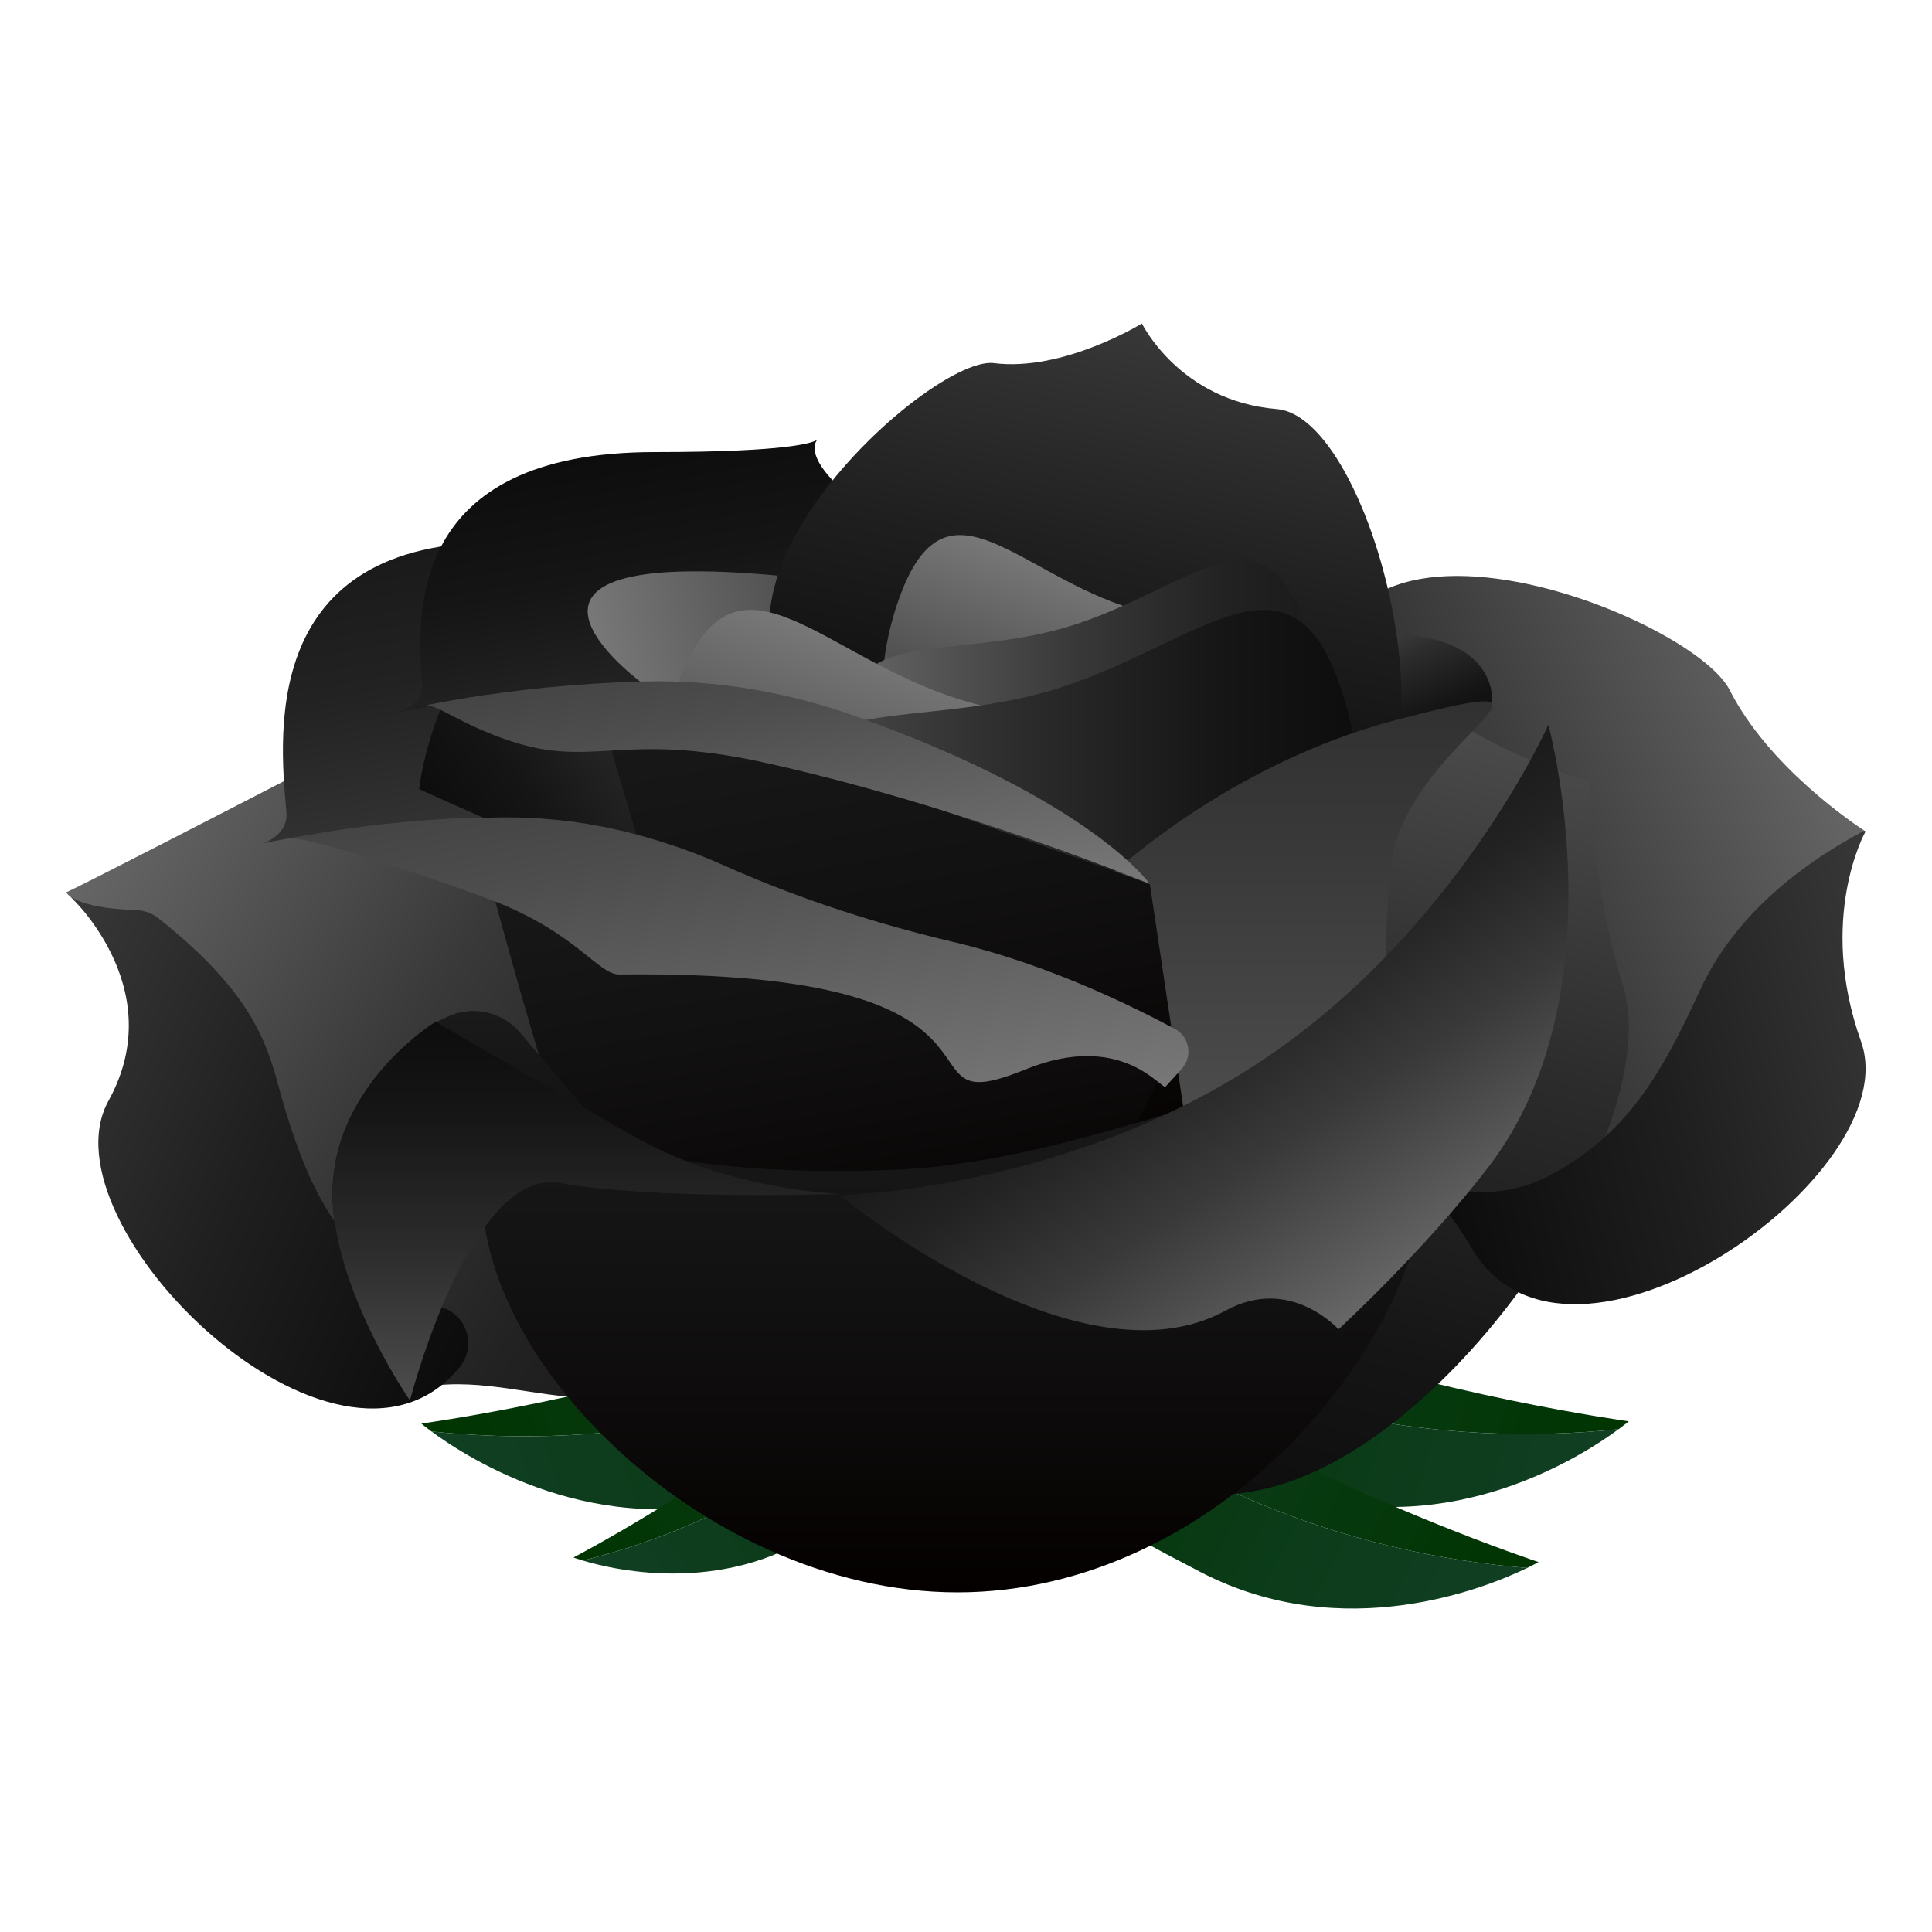
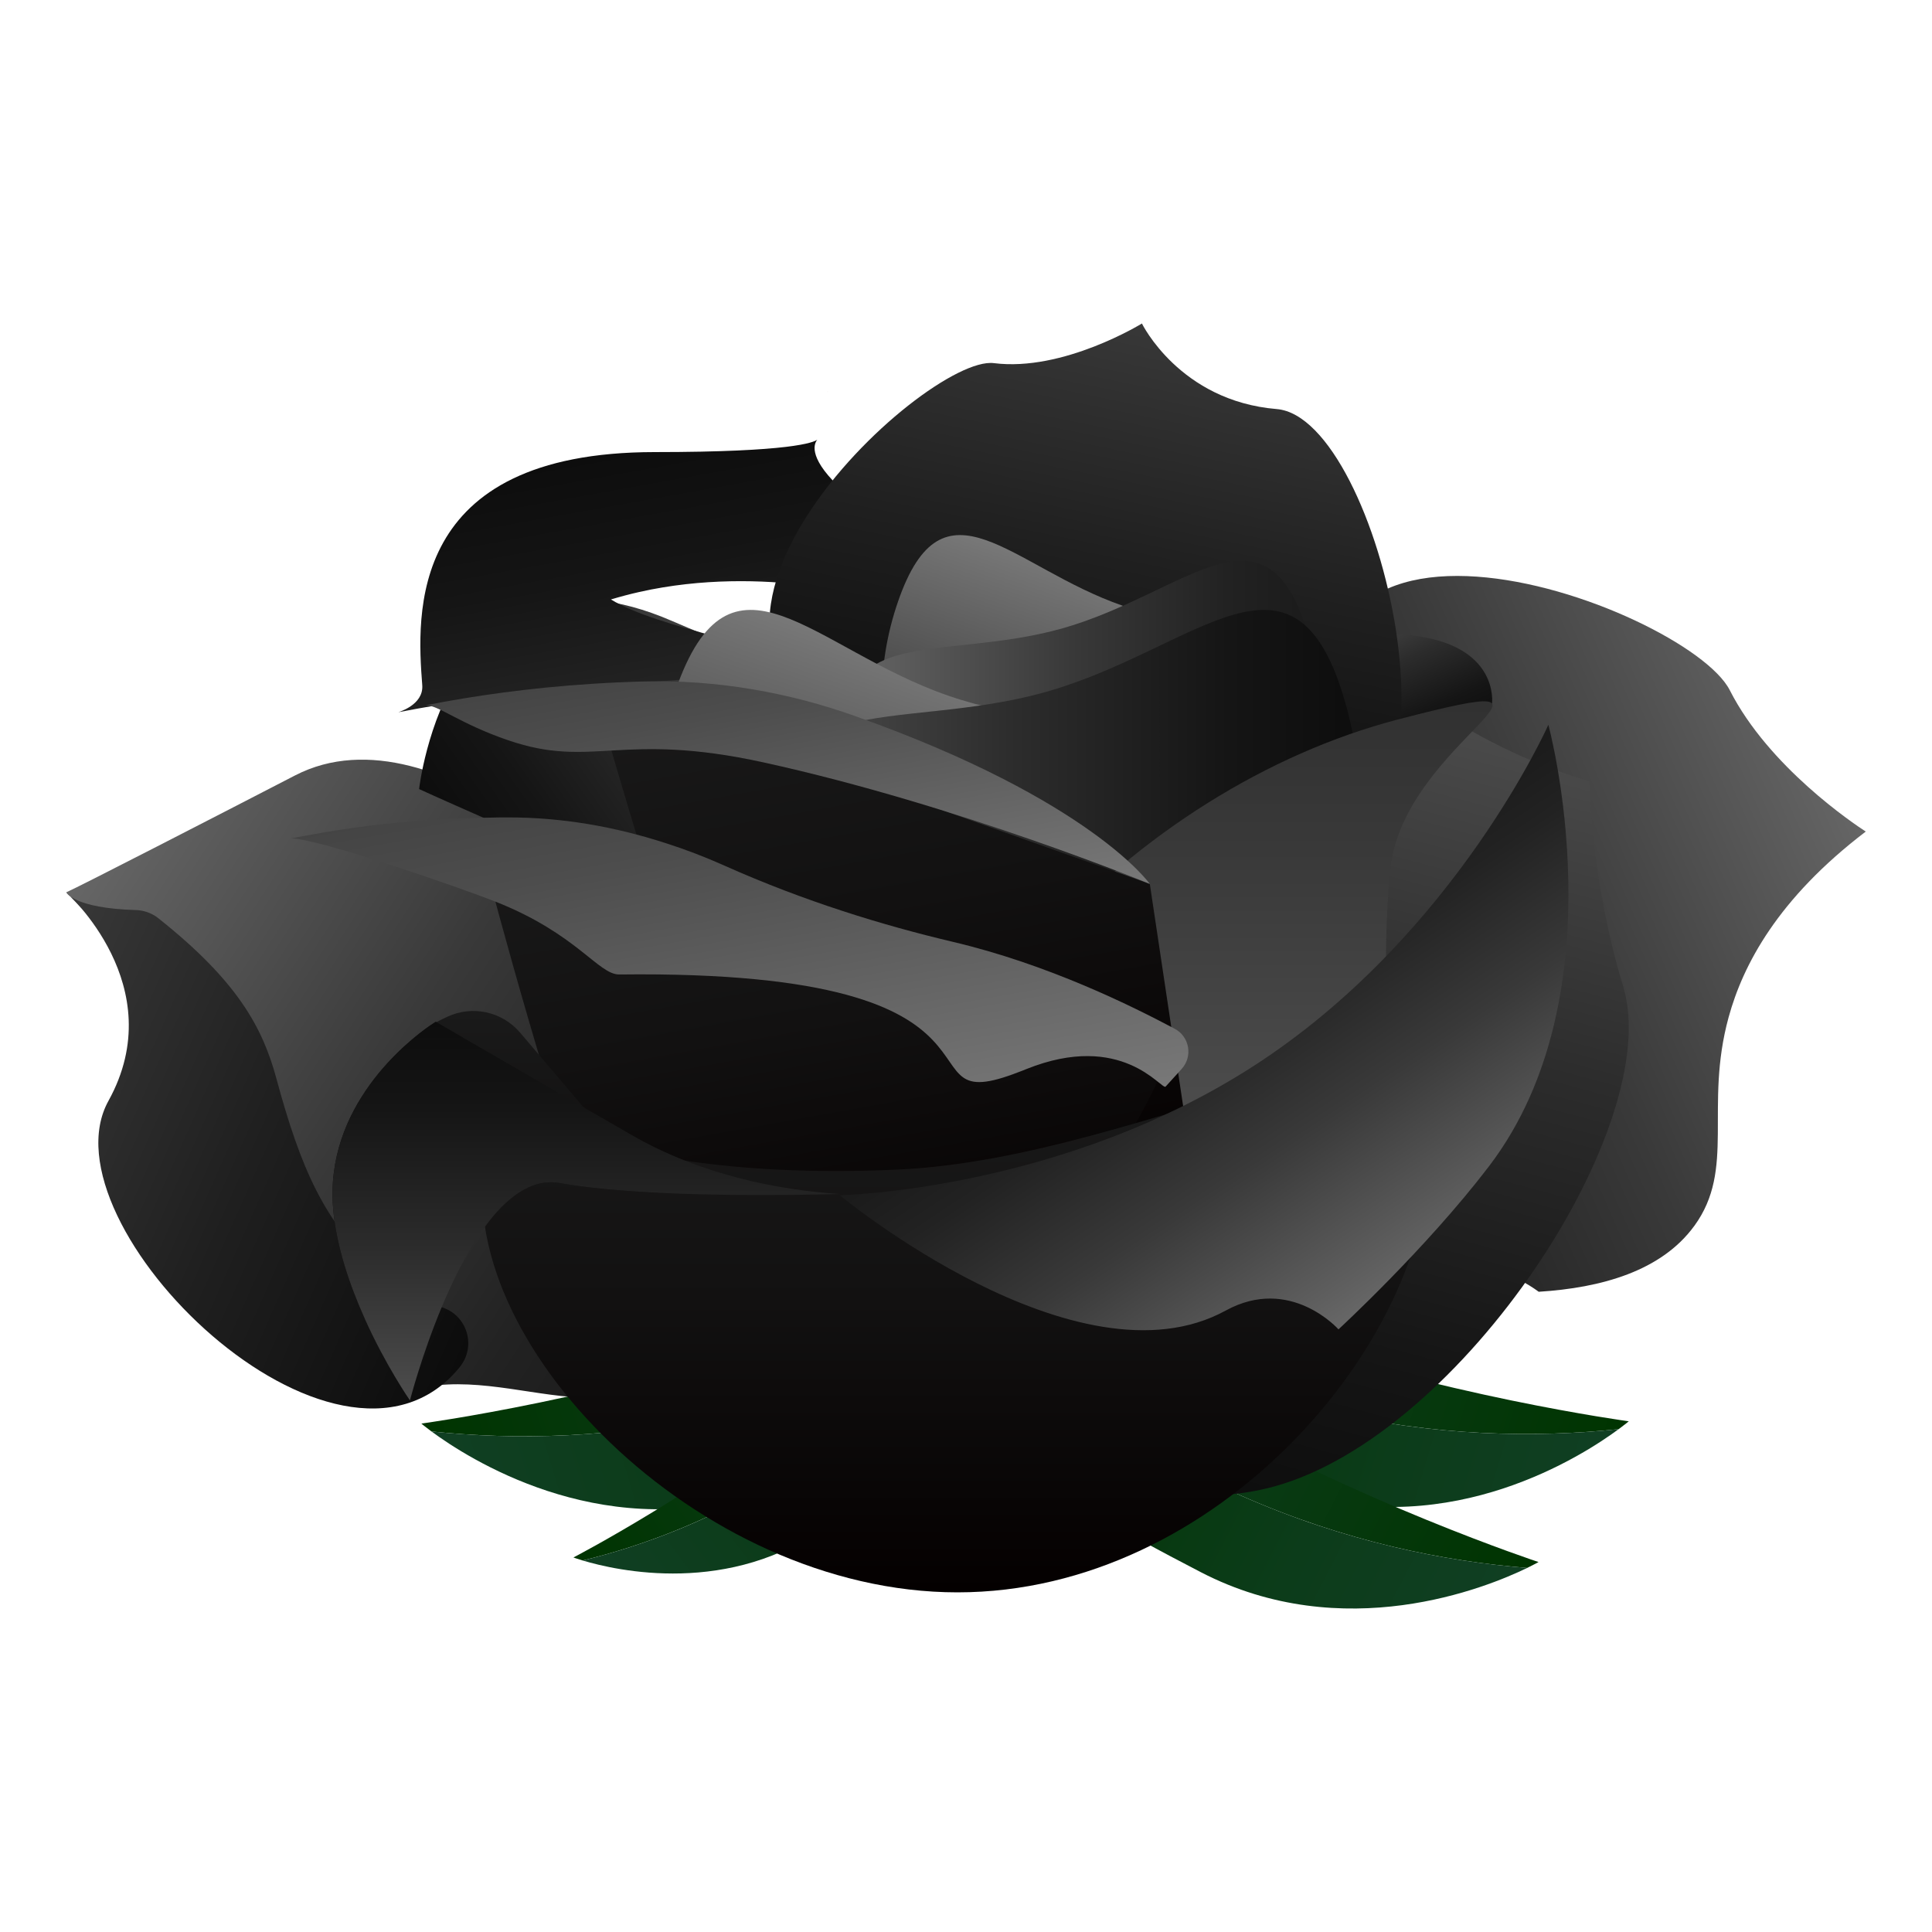
<svg xmlns="http://www.w3.org/2000/svg" xmlns:xlink="http://www.w3.org/1999/xlink" id="_レイヤー_1" data-name="レイヤー_1" viewBox="0 0 700 700">
  <defs>
    <style>
      .cls-1 {
        fill: url(#_名称未設定グラデーション_584-2);
      }

      .cls-2 {
        fill: url(#_名称未設定グラデーション_584-3);
      }

      .cls-3 {
        fill: url(#_名称未設定グラデーション_584-4);
      }

      .cls-4 {
        fill: url(#_名称未設定グラデーション_584-5);
      }

      .cls-5 {
        fill: url(#_名称未設定グラデーション_584-6);
      }

      .cls-6 {
        fill: url(#_名称未設定グラデーション_538-6);
      }

      .cls-7 {
        fill: url(#_名称未設定グラデーション_538-5);
      }

      .cls-8 {
        fill: url(#_名称未設定グラデーション_538-4);
      }

      .cls-9 {
        fill: url(#_名称未設定グラデーション_538-3);
      }

      .cls-10 {
        fill: url(#_名称未設定グラデーション_538-2);
      }

      .cls-11 {
        fill: url(#_名称未設定グラデーション_593-2);
      }

      .cls-12 {
        fill: url(#_名称未設定グラデーション_593-3);
      }

      .cls-13 {
        fill: url(#_名称未設定グラデーション_519-2);
      }

      .cls-14 {
        fill: url(#_名称未設定グラデーション_519-4);
      }

      .cls-15 {
        fill: url(#_名称未設定グラデーション_519-3);
      }

      .cls-16 {
        fill: url(#_名称未設定グラデーション_149-2);
      }

      .cls-17 {
        fill: url(#_名称未設定グラデーション_384-2);
      }

      .cls-18 {
        fill: url(#_名称未設定グラデーション_384-3);
      }

      .cls-19 {
        fill: url(#_名称未設定グラデーション_384-4);
      }

      .cls-20 {
        fill: url(#_名称未設定グラデーション_384-5);
      }

      .cls-21 {
        fill: url(#_名称未設定グラデーション_384-7);
      }

      .cls-22 {
        fill: url(#_名称未設定グラデーション_384-8);
      }

      .cls-23 {
        fill: url(#_名称未設定グラデーション_384-6);
      }

      .cls-24 {
        fill: url(#_名称未設定グラデーション_693-3);
      }

      .cls-25 {
        fill: url(#_名称未設定グラデーション_693-2);
      }

      .cls-26 {
        fill: url(#_名称未設定グラデーション_693-5);
      }

      .cls-27 {
        fill: url(#_名称未設定グラデーション_693-4);
      }

      .cls-28 {
        fill: url(#_名称未設定グラデーション_693);
      }

      .cls-29 {
        fill: url(#_名称未設定グラデーション_519);
      }

      .cls-30 {
        fill: url(#_名称未設定グラデーション_538);
      }

      .cls-31 {
        fill: url(#_名称未設定グラデーション_593);
      }

      .cls-32 {
        fill: url(#_名称未設定グラデーション_584);
      }

      .cls-33 {
        fill: url(#_名称未設定グラデーション_384);
      }

      .cls-34 {
        fill: url(#_名称未設定グラデーション_191);
      }

      .cls-35 {
        fill: url(#_名称未設定グラデーション_149);
      }

      .cls-36 {
        fill: url(#_名称未設定グラデーション_229);
      }
    </style>
    <linearGradient id="_名称未設定グラデーション_384" data-name="名称未設定グラデーション 384" x1="708.61" y1="525.81" x2="494.7" y2="525.81" gradientTransform="translate(59.79 -180.78) rotate(16.78)" gradientUnits="userSpaceOnUse">
      <stop offset="0" stop-color="#003400" />
      <stop offset=".07" stop-color="#013503" />
      <stop offset=".64" stop-color="#0c3c1a" />
      <stop offset="1" stop-color="#103f23" />
    </linearGradient>
    <linearGradient id="_名称未設定グラデーション_384-2" data-name="名称未設定グラデーション 384" x1="494.68" y1="544.64" x2="705.93" y2="544.64" xlink:href="#_名称未設定グラデーション_384" />
    <linearGradient id="_名称未設定グラデーション_384-3" data-name="名称未設定グラデーション 384" x1="763.88" y1="557.93" x2="549.97" y2="557.93" gradientTransform="translate(129.38 -269.17) rotate(27.35)" xlink:href="#_名称未設定グラデーション_384" />
    <linearGradient id="_名称未設定グラデーション_384-4" data-name="名称未設定グラデーション 384" x1="549.95" y1="576.75" x2="761.2" y2="576.75" gradientTransform="translate(129.38 -269.17) rotate(27.35)" xlink:href="#_名称未設定グラデーション_384" />
    <linearGradient id="_名称未設定グラデーション_384-5" data-name="名称未設定グラデーション 384" x1="1378.7" y1="324.62" x2="1164.78" y2="324.62" gradientTransform="translate(1382.65 -180.78) rotate(163.22) scale(1 -1)" xlink:href="#_名称未設定グラデーション_384" />
    <linearGradient id="_名称未設定グラデーション_384-6" data-name="名称未設定グラデーション 384" x1="1164.77" y1="343.45" x2="1376.02" y2="343.45" gradientTransform="translate(1382.65 -180.78) rotate(163.22) scale(1 -1)" xlink:href="#_名称未設定グラデーション_384" />
    <linearGradient id="_名称未設定グラデーション_384-7" data-name="名称未設定グラデーション 384" x1="1391.4" y1="153.24" x2="1228.37" y2="153.24" gradientTransform="translate(1241.18 -378.38) rotate(143.52) scale(1 -1)" xlink:href="#_名称未設定グラデーション_384" />
    <linearGradient id="_名称未設定グラデーション_384-8" data-name="名称未設定グラデーション 384" x1="1228.36" y1="167.59" x2="1389.35" y2="167.59" gradientTransform="translate(1241.18 -378.38) rotate(143.52) scale(1 -1)" xlink:href="#_名称未設定グラデーション_384" />
    <linearGradient id="_名称未設定グラデーション_538" data-name="名称未設定グラデーション 538" x1="1096.06" y1="-484.07" x2="1096.06" y2="-239.78" gradientTransform="translate(1301.12 -622.94) rotate(123.11) scale(1.35 -1.14)" gradientUnits="userSpaceOnUse">
      <stop offset="0" stop-color="#666" />
      <stop offset=".07" stop-color="#5f5f5f" />
      <stop offset=".47" stop-color="#393939" />
      <stop offset=".8" stop-color="#222" />
      <stop offset="1" stop-color="#1a1a1a" />
    </linearGradient>
    <linearGradient id="_名称未設定グラデーション_593" data-name="名称未設定グラデーション 593" x1="1073.47" y1="-557.6" x2="1073.47" y2="-300.99" gradientTransform="translate(1170.08 -688.48) rotate(113.92) scale(1.35 -1.14)" gradientUnits="userSpaceOnUse">
      <stop offset="0" stop-color="#383838" />
      <stop offset=".34" stop-color="#1f1f1f" />
      <stop offset=".75" stop-color="#080808" />
      <stop offset="1" stop-color="#000" />
    </linearGradient>
    <linearGradient id="_名称未設定グラデーション_538-2" data-name="名称未設定グラデーション 538" x1="811.48" y1="113.89" x2="811.48" y2="339.03" gradientTransform="translate(345.31 -773.68) rotate(66.24) scale(1.35 1.14)" xlink:href="#_名称未設定グラデーション_538" />
    <linearGradient id="_名称未設定グラデーション_584" data-name="名称未設定グラデーション 584" x1="415.16" y1="181.27" x2="259.37" y2="445.97" gradientTransform="translate(3.55 168.46) rotate(-15.48)" gradientUnits="userSpaceOnUse">
      <stop offset="0" stop-color="#4d4d4d" />
      <stop offset=".4" stop-color="#2c2c2c" />
      <stop offset=".77" stop-color="#151515" />
      <stop offset="1" stop-color="#0d0d0d" />
    </linearGradient>
    <linearGradient id="_名称未設定グラデーション_593-2" data-name="名称未設定グラデーション 593" x1="887.55" y1="84.93" x2="887.55" y2="323.39" gradientTransform="translate(485.25 -817.08) rotate(75.42) scale(1.35 1.14)" xlink:href="#_名称未設定グラデーション_593" />
    <linearGradient id="_名称未設定グラデーション_538-3" data-name="名称未設定グラデーション 538" x1="146.75" y1="349.79" x2="146.75" y2="121.61" gradientTransform="translate(1.6 102.84) rotate(-10.18)" xlink:href="#_名称未設定グラデーション_538" />
    <linearGradient id="_名称未設定グラデーション_149" data-name="名称未設定グラデーション 149" x1="223.51" y1="131.97" x2="223.51" y2="131.72" gradientTransform="translate(1.6 102.84) rotate(-10.18)" gradientUnits="userSpaceOnUse">
      <stop offset="0" stop-color="#a01f24" />
      <stop offset=".37" stop-color="#83171c" />
      <stop offset=".76" stop-color="#6c1217" />
      <stop offset="1" stop-color="#641015" />
    </linearGradient>
    <linearGradient id="_名称未設定グラデーション_584-2" data-name="名称未設定グラデーション 584" x1="277.98" y1="232.15" x2="154.4" y2="289.9" gradientTransform="translate(1.6 102.84) rotate(-10.18)" xlink:href="#_名称未設定グラデーション_584" />
    <linearGradient id="_名称未設定グラデーション_191" data-name="名称未設定グラデーション 191" x1="239.61" y1="404.88" x2="239.26" y2="405.04" gradientTransform="translate(162.39 -68.39) rotate(12.55) scale(.76 .68)" gradientUnits="userSpaceOnUse">
      <stop offset="0" stop-color="#68292d" />
      <stop offset=".54" stop-color="#66181d" />
      <stop offset="1" stop-color="#651015" />
    </linearGradient>
    <linearGradient id="_名称未設定グラデーション_584-3" data-name="名称未設定グラデーション 584" x1="203.31" y1="289.94" x2="203.31" y2="98.97" gradientTransform="translate(1.6 102.84) rotate(-10.18)" xlink:href="#_名称未設定グラデーション_584" />
    <linearGradient id="_名称未設定グラデーション_584-4" data-name="名称未設定グラデーション 584" x1="1202.16" y1="-194.5" x2="1202.16" y2="-267.84" gradientTransform="translate(1143.77 -229.82) rotate(155.68) scale(.69 .74)" xlink:href="#_名称未設定グラデーション_584" />
    <linearGradient id="_名称未設定グラデーション_693" data-name="名称未設定グラデーション 693" x1="185.14" y1="480.2" x2="394.23" y2="382.49" gradientTransform="translate(162.39 -68.39) rotate(12.55) scale(.76 .68)" gradientUnits="userSpaceOnUse">
      <stop offset="0" stop-color="#787878" />
      <stop offset=".05" stop-color="#737373" />
      <stop offset=".46" stop-color="#4d4d4d" />
      <stop offset=".79" stop-color="#363636" />
      <stop offset="1" stop-color="#2e2e2e" />
    </linearGradient>
    <linearGradient id="_名称未設定グラデーション_229" data-name="名称未設定グラデーション 229" x1="297.32" y1="341.32" x2="297.67" y2="341.16" gradientTransform="translate(162.39 -68.39) rotate(12.55) scale(.76 .68)" gradientUnits="userSpaceOnUse">
      <stop offset="0" stop-color="#8c2328" />
      <stop offset=".16" stop-color="#831e23" />
      <stop offset=".67" stop-color="#6c1419" />
      <stop offset="1" stop-color="#641015" />
    </linearGradient>
    <linearGradient id="_名称未設定グラデーション_593-3" data-name="名称未設定グラデーション 593" x1="440.79" y1="143.28" x2="440.79" y2="368.42" gradientTransform="translate(19.47 -130.34) rotate(11.53) scale(1 1.14)" xlink:href="#_名称未設定グラデーション_593" />
    <linearGradient id="_名称未設定グラデーション_693-2" data-name="名称未設定グラデーション 693" x1="475.82" y1="265.38" x2="475.82" y2="387.97" gradientTransform="translate(45.71 -192.61) rotate(19.05)" xlink:href="#_名称未設定グラデーション_693" />
    <linearGradient id="_名称未設定グラデーション_538-4" data-name="名称未設定グラデーション 538" x1="256.26" y1="185.64" x2="420.65" y2="232.28" gradientTransform="translate(10.64 169.47) rotate(-15.84)" xlink:href="#_名称未設定グラデーション_538" />
    <linearGradient id="_名称未設定グラデーション_693-3" data-name="名称未設定グラデーション 693" x1="426.71" y1="315.47" x2="426.71" y2="464.27" gradientTransform="translate(45.71 -192.61) rotate(19.05)" xlink:href="#_名称未設定グラデーション_693" />
    <linearGradient id="_名称未設定グラデーション_584-5" data-name="名称未設定グラデーション 584" x1="225.49" y1="212.06" x2="425.04" y2="268.67" gradientTransform="translate(10.64 169.47) rotate(-15.84)" xlink:href="#_名称未設定グラデーション_584" />
    <linearGradient id="_名称未設定グラデーション_149-2" data-name="名称未設定グラデーション 149" x1="286.6" y1="91.34" x2="286.6" y2="91.09" xlink:href="#_名称未設定グラデーション_149" />
    <linearGradient id="_名称未設定グラデーション_538-5" data-name="名称未設定グラデーション 538" x1="430.58" y1="526.9" x2="430.58" y2="61.21" gradientTransform="matrix(1,0,0,1,0,0)" xlink:href="#_名称未設定グラデーション_538" />
    <linearGradient id="_名称未設定グラデーション_519" data-name="名称未設定グラデーション 519" x1="277.05" y1="398.58" x2="277.05" y2="181.07" gradientTransform="translate(1.6 102.84) rotate(-10.18)" gradientUnits="userSpaceOnUse">
      <stop offset="0" stop-color="#040000" />
      <stop offset=".56" stop-color="#121111" />
      <stop offset="1" stop-color="#1a1a1a" />
    </linearGradient>
    <linearGradient id="_名称未設定グラデーション_519-2" data-name="名称未設定グラデーション 519" x1="249.23" y1="420.72" x2="249.23" y2="230.66" xlink:href="#_名称未設定グラデーション_519" />
    <linearGradient id="_名称未設定グラデーション_693-4" data-name="名称未設定グラデーション 693" x1="219.97" y1="360.69" x2="219.97" y2="113.81" gradientTransform="translate(1.6 102.84) rotate(-10.18)" xlink:href="#_名称未設定グラデーション_693" />
    <linearGradient id="_名称未設定グラデーション_693-5" data-name="名称未設定グラデーション 693" x1="246.66" y1="285.82" x2="246.66" y2="99.02" gradientTransform="translate(1.54 102.48) rotate(-10.18)" xlink:href="#_名称未設定グラデーション_693" />
    <linearGradient id="_名称未設定グラデーション_519-3" data-name="名称未設定グラデーション 519" x1="346.23" y1="576.94" x2="346.23" y2="388.61" gradientTransform="matrix(1,0,0,1,0,0)" xlink:href="#_名称未設定グラデーション_519" />
    <linearGradient id="_名称未設定グラデーション_538-6" data-name="名称未設定グラデーション 538" x1="186.64" y1="396.58" x2="186.64" y2="208.03" gradientTransform="translate(239.2 290.22) rotate(-33.57) scale(.69 .74)" xlink:href="#_名称未設定グラデーション_538" />
    <linearGradient id="_名称未設定グラデーション_519-4" data-name="名称未設定グラデーション 519" x1="179.48" y1="477.64" x2="179.48" y2="366.29" gradientTransform="matrix(1,0,0,1,0,0)" xlink:href="#_名称未設定グラデーション_519" />
    <linearGradient id="_名称未設定グラデーション_584-6" data-name="名称未設定グラデーション 584" x1="212.46" y1="507.4" x2="212.46" y2="370.17" gradientTransform="matrix(1,0,0,1,0,0)" xlink:href="#_名称未設定グラデーション_584" />
  </defs>
  <g>
    <path class="cls-33" d="M479.59,511.04c40.43,9.55,77.06,9.88,106.88,6.77,2.38-1.76,3.66-2.85,3.66-2.85,0,0-69.07-9.36-133.84-32.5-21.73-7.76-64.62-49.16-75.73-13.45,25.22,16.15,58.28,32.4,99.03,42.03Z" />
    <path class="cls-17" d="M479.59,511.04c-40.75-9.63-73.81-25.88-99.03-42.03-.03.11-.08.2-.11.31-10.94,36.3,24.25,51.84,90.1,71.7,55.74,16.81,102.78-13.5,115.92-23.21-29.82,3.12-66.45,2.78-106.88-6.77Z" />
  </g>
  <g>
    <path class="cls-18" d="M449.5,541.83c38,16.8,73.94,23.85,103.82,26.26,2.67-1.29,4.12-2.13,4.12-2.13,0,0-66.18-21.87-125.61-56.5-19.94-11.62-54.51-60.18-71.98-27.11,21.83,20.5,51.35,42.54,89.64,59.48Z" />
    <path class="cls-19" d="M449.5,541.83c-38.29-16.94-67.81-38.98-89.64-59.48-.05.1-.11.18-.16.29-17.42,33.67,14.33,55.41,75.42,87.01,51.71,26.75,103.51,5.58,118.21-1.56-29.89-2.41-65.83-9.45-103.82-26.26Z" />
  </g>
  <g>
    <path class="cls-20" d="M263.21,511.87c-40.43,9.55-77.06,9.88-106.88,6.77-2.38-1.76-3.66-2.85-3.66-2.85,0,0,69.07-9.36,133.84-32.5,21.73-7.76,64.62-49.16,75.73-13.45-25.22,16.15-58.28,32.4-99.03,42.03Z" />
    <path class="cls-23" d="M263.21,511.87c40.75-9.63,73.81-25.88,99.03-42.03.03.11.08.2.11.31,10.94,36.3-24.25,51.84-90.1,71.7-55.74,16.81-102.78-13.5-115.92-23.21,29.82,3.12,66.45,2.78,106.88-6.77Z" />
  </g>
  <g>
    <path class="cls-21" d="M286.07,533.08c-26.56,17.24-52.75,26.89-74.94,32.32-2.16-.65-3.36-1.1-3.36-1.1,0,0,47.15-24.46,87.68-57.71,13.6-11.15,33.74-51.88,50.88-29.11-13.95,18.07-33.49,38.22-60.26,55.6Z" />
    <path class="cls-22" d="M286.07,533.08c26.76-17.38,46.31-37.54,60.26-55.6.05.07.11.12.16.19,17.18,23.23-4.08,43.43-46.22,74.6-35.67,26.38-77.21,16.72-89.13,13.13,22.2-5.43,48.39-15.08,74.94-32.32Z" />
  </g>
  <g>
    <g>
      <path class="cls-30" d="M88.1,474.6c-11.54-22.89,3.5-43.02,0-76.61-2.05-19.6-36.57-45.53-64.1-74.68,4.69-2.04,55.18-28.02,82.91-42.36,52.12-26.95,125.18,49.49,130.56,62.56,27.51,66.78,45.85,92.65,13.1,142.89-27.63,42.38-71.82,1.12-110.74,20.85-22.1-5.07-42.62-14.59-51.73-32.66Z" />
      <path class="cls-31" d="M24,323.31s2.68,5.75,25.21,6.42c2.91.09,5.76,1.07,8.05,2.88,28.95,22.94,37.94,39.88,42.88,58.16,8.82,32.6,17.46,52.18,36.55,69.29,8.11,7.27,15.04,11.19,23.08,13.5,9.56,2.74,13.03,14.34,6.65,21.96-.07.08-.14.17-.21.25-44.1,52.89-151.73-52.06-126.91-96.92,23.03-41.63-15.3-75.54-15.3-75.54Z" />
    </g>
    <path class="cls-10" d="M613.86,444.2c15.11-20.71,3.53-43.01,12.44-75.59,5.2-19.01,17.81-43.03,49.7-67.32-4.29-2.78-35.13-23.39-49.27-51.22-15.54-30.58-182.51-92.64-138.99,40.54,22.44,68.65-60.29,83.98-36.12,138.87,20.39,46.3,70.68,12.76,105.89,38.55,22.63-1.41,44.42-7.48,56.34-23.83Z" />
    <path class="cls-32" d="M576.02,283.04s0,34.55,12.12,74.5c15.08,49.69-58.11,162.1-126.31,180.99-90.94,25.18-219.12-97.71-224.04-165.72-2.42-33.43,24.54,4.79,144.92-34.4,47.1-15.33,95.99-113.02,126.97-89.11,33.06,25.51,66.33,33.74,66.33,33.74Z" />
-     <path class="cls-11" d="M675.85,301.41s-.17-.15-.46-.41c-35.36,18.89-51.64,40.59-59.81,58.52-14,30.74-25.7,48.65-47.31,62.44-17.47,11.15-28.79,11.03-51.36,8.82,5.68,5.76,10.82,12.11,16.43,21.63,34.93,59.35,158.16-26.74,140.96-75.04-15.97-44.82,1.55-75.96,1.55-75.96Z" />
-     <path class="cls-9" d="M165.95,296.54c23.57-1.02,68.88-4.09,89.72-1.76-23.58-12.77-67.21-22.5-84.17-35.24,3.34-1.08,6.76-2.05,10.28-2.88,45.56-10.63,88.49,6.43,88.49,6.43,0,0-.51-30.37-17.36-49.66-11.66-13.35-9.06-18.91-8.13-20.18-1.31,1.14-9.46,5.01-59.13,3.35-90.51-3.02-84.71,67.23-81.88,97.51.82,8.74-8.62,11.37-8.34,11.38,17.01-3.4,47.31-7.95,70.53-8.95Z" />
-     <path class="cls-35" d="M245.03,192.94s-.11.1-.25.31c.22-.19.25-.31.25-.31Z" />
    <g>
      <path class="cls-1" d="M373.59,392.3s-1.68-1.19-5.11-3.44c-13.26-8.63-52.68-32.64-123.14-62.47-14.61-6.19-27.15-11.54-37.84-16.12-12.97-5.56-23.25-10.02-31.26-13.51-.14-.07-.31-.14-.45-.21h-.03c-17.42-7.66-23.91-10.66-23.91-10.66,0,0,10.67-95.99,91.67-60.89,7.97,3.44,14.46,6.09,19.72,8.07,17.64,6.79,21.85,6.64,22.82,6.37-.35.19,10.67,19.69,25.02,44.71-8.05,4.82-16.35,8.7-24.91,11.06-17.86,4.93-33.02,8.38-45.87,10.75,7.22,2.3,14.33,5.03,21.29,8.14.1.05.21.09.31.14,28.78,12.84,57.24,21.54,82.36,27.47,11.87,20.53,22.14,38.22,26.75,46.15,1.66,2.85,2.58,4.44,2.58,4.44Z" />
      <path class="cls-34" d="M280.11,240.38s-.1.03-.26.12c.21-.06.26-.12.26-.12Z" />
    </g>
    <path class="cls-2" d="M214.79,248.51c23.48-1.53,68.64-5.4,89.31-4.03-23.1-10.08-66.23-17.04-82.74-27.29,3.35-1,6.78-1.92,10.31-2.71,45.63-10.25,87.86,2.91,87.86,2.91,0,0,.35-25.55-15.87-41.32-11.22-10.91-8.48-15.67-7.52-16.77-1.34,1-9.55,4.49-58.92,4.5-89.96.03-86.19,59.02-84.23,84.43.56,7.33-8.9,9.82-8.62,9.82,17.02-3.35,47.29-8.03,70.42-9.54Z" />
    <path class="cls-3" d="M387.18,326.34s4.05-38.78,35.52-68.51c14.97-14.14,68.21-29.55,87.39-27.75,33.37,3.13,30.5,24.81,30.5,24.81,0,0-34.37,22.39-76.8,41.56-42.43,19.18-76.61,29.89-76.61,29.89Z" />
    <g>
-       <path class="cls-28" d="M338.55,206.67c-1.24.34-11.59,6.7-48.96,2.67-128.38-13.84-56.72,38.32-56.72,38.32,0,0-42.99,14.35,43.87,28.58,95.61,15.66,139.86,44.01,139.86,44.01,0,0-79.05-113.05-78.05-113.59Z" />
      <path class="cls-36" d="M332.6,207.6s-.1.03-.26.12c.21-.06.26-.12.26-.12Z" />
    </g>
    <path class="cls-12" d="M475.01,301.49c-52.08-5.18-50.13,80.63-93.57,71.77-43.43-8.86-13.09-86.24-63.71-103.84-98.21-34.14,17.19-141.05,42.37-137.85s53.64-14.36,53.64-14.36c0,0,13.68,28.09,48.84,31,37.88,3.14,73.14,159.32,12.43,153.28Z" />
    <path class="cls-25" d="M471.82,268.56c-16.43,47.57-62.53,74.81-102.97,60.85-40.44-13.97-59.92-63.85-43.49-111.42,16.43-47.57,41-12.48,81.45,1.49,40.44,13.97,81.44,1.51,65.01,49.09Z" />
    <path class="cls-8" d="M474.26,231.01c15.06,53.08-9.32,106.48-54.45,119.29-45.13,12.8-93.92-19.85-108.97-72.93-15.06-53.08,29.05-36.93,74.18-49.73,45.13-12.8,74.19-49.7,89.24,3.38Z" />
    <path class="cls-24" d="M422.51,311.65c-19.94,57.75-75.9,90.82-125,73.86-49.1-16.95-72.73-77.51-52.79-135.25,19.94-57.75,49.78-15.15,98.87,1.81,49.1,16.95,98.86,1.84,78.92,59.58Z" />
    <path class="cls-4" d="M487.47,254.74c18.28,64.43-11.31,129.26-66.09,144.8-54.78,15.54-114-24.1-132.28-88.53-18.28-64.43,35.26-44.83,90.04-60.37,54.78-15.54,90.05-60.33,108.33,4.1Z" />
    <path class="cls-16" d="M299.94,141.8s-.11.1-.25.31c.22-.19.25-.31.25-.31Z" />
    <path class="cls-7" d="M503.73,314.99c-9.75,98.02,32.97,183.63-46.15,183.63s-137.18,76.44-137.18-22.07,91.72-191.26,186.01-215.85c76.56-19.97,1.98,7.5-2.67,54.29Z" />
    <path class="cls-29" d="M433.01,429.73s-122.36,26.16-147.68,16.65c-16.59-6.23-70.54-197.87-70.54-197.87l201.81,71.75,16.42,109.47Z" />
    <path class="cls-13" d="M422.69,384.5s-30.75,75.88-79.08,83.89c-38.66,6.4-84.63,19.78-109.95,10.26-11.02-4.13-33.72-78.98-47.74-128.68-7.05-25.05-11.87-43.76-11.87-43.76,0,0,7.37,5.26,34.28,3.55,8.75-.55,19.53-1.85,32.8-4.3,7.22,2.3,14.33,5.03,21.29,8.14.1.05.21.09.31.14,28.78,12.84,57.24,21.54,82.36,27.47,49.04,11.53,75.95,43.27,77.61,43.29Z" />
    <path class="cls-27" d="M422.31,393.72c-1.5,1.19-15.75-20.3-50.48-6.36-.83.34-1.66.68-2.53.99-46.96,18.3,11.67-37.16-144.91-35.28-7.59.09-15.28-14.72-44.92-26.41-11.77-4.65-63.24-22.67-73.98-22.9,1.72-.34,3.5-.69,5.33-.99l.86-.16c13.61-2.54,29.15-4.6,46.47-5.64,2.67-.19,5.25-.34,7.78-.44.76-.04,1.52-.05,2.28-.09,2.97-.12,5.92-.17,8.85-.19,2.37-.08,4.73-.09,7.05-.09,19.44-.02,38.59,3.32,57.01,9.3,7.22,2.3,14.33,5.03,21.29,8.14.1.05.21.09.31.14,28.78,12.84,57.24,21.54,82.36,27.47,34.71,8.16,65.12,23.34,80.53,31.52,5.4,2.87,6.64,10.04,2.53,14.57-3.05,3.37-5.8,6.39-5.83,6.41Z" />
    <path class="cls-26" d="M310.49,259.68c-.1-.04-.21-.07-.31-.11-24.28-8.67-50.54-13.39-77.45-12.65-5.94.16-11.96.43-18.08.83-23.13,1.49-43.34,4.42-60.36,7.77,4.54-.03,12.42,6.75,29.88,12.71,30.61,10.45,40.68-3.37,92.56,8.02,71.03,15.6,139.86,44.01,139.86,44.01,0,0-21.25-30.36-106.11-60.58Z" />
    <path class="cls-15" d="M517.75,418.25c0,67.77-76.49,158.69-170.85,158.69s-184.26-91.85-170.85-158.69c6.59-32.86,22.37,11.16,148.84,5.53,94.22-4.2,192.86-73.3,192.86-5.53Z" />
    <path class="cls-6" d="M561,262.61s26.47,97.14-21.56,160.02c-22.84,29.91-54.48,59.02-54.48,59.02,0,0-17.43-19.64-40.86-6.81-53.74,29.43-139.86-41.8-139.86-41.8,0,0,81.79-1.53,152.69-48.59,70.9-47.06,104.07-121.84,104.07-121.84Z" />
    <g>
      <path class="cls-14" d="M238.48,432.16c-13.37-.66-25.78-1.75-35.65-3.51-4.01-.72-7.86-.06-11.5,1.63-20.67.75-46.39,30.6-59.23,47.36-5.32-11.84-10.18-25.87-11.37-39.5-3.29-37.15,26.91-60.89,35.11-66.59.78-.44,1.53-.85,2.29-1.22,1.38-.72,2.73-1.38,4.01-1.97,9.08-4.2,19.76-1.85,26.25,5.73,5.14,6.05,12.62,14.82,23.12,27.16,5.83,6.77,12.53,14.6,20.27,23.65,2.16,2.54,4.39,4.95,6.7,7.27Z" />
      <path class="cls-5" d="M304.44,432.63c-20.36.47-44.45.6-65.97-.47-13.37-.66-25.78-1.75-35.65-3.51-4.01-.72-7.86-.06-11.5,1.63-26.09,12.06-42.79,77.12-42.79,77.12,0,0-8.74-12.56-16.44-29.76-5.32-11.84-10.18-25.87-11.37-39.5-3.29-37.15,26.91-60.89,35.11-66.59,1.28-.91,2.04-1.38,2.04-1.38,0,0,.06.03.25.16,1.88,1.1,15.35,8.96,53.37,30.92,5.29,3.01,11.06,6.33,17.32,9.96,25.31,14.57,53,19.89,75.61,21.42Z" />
    </g>
  </g>
</svg>